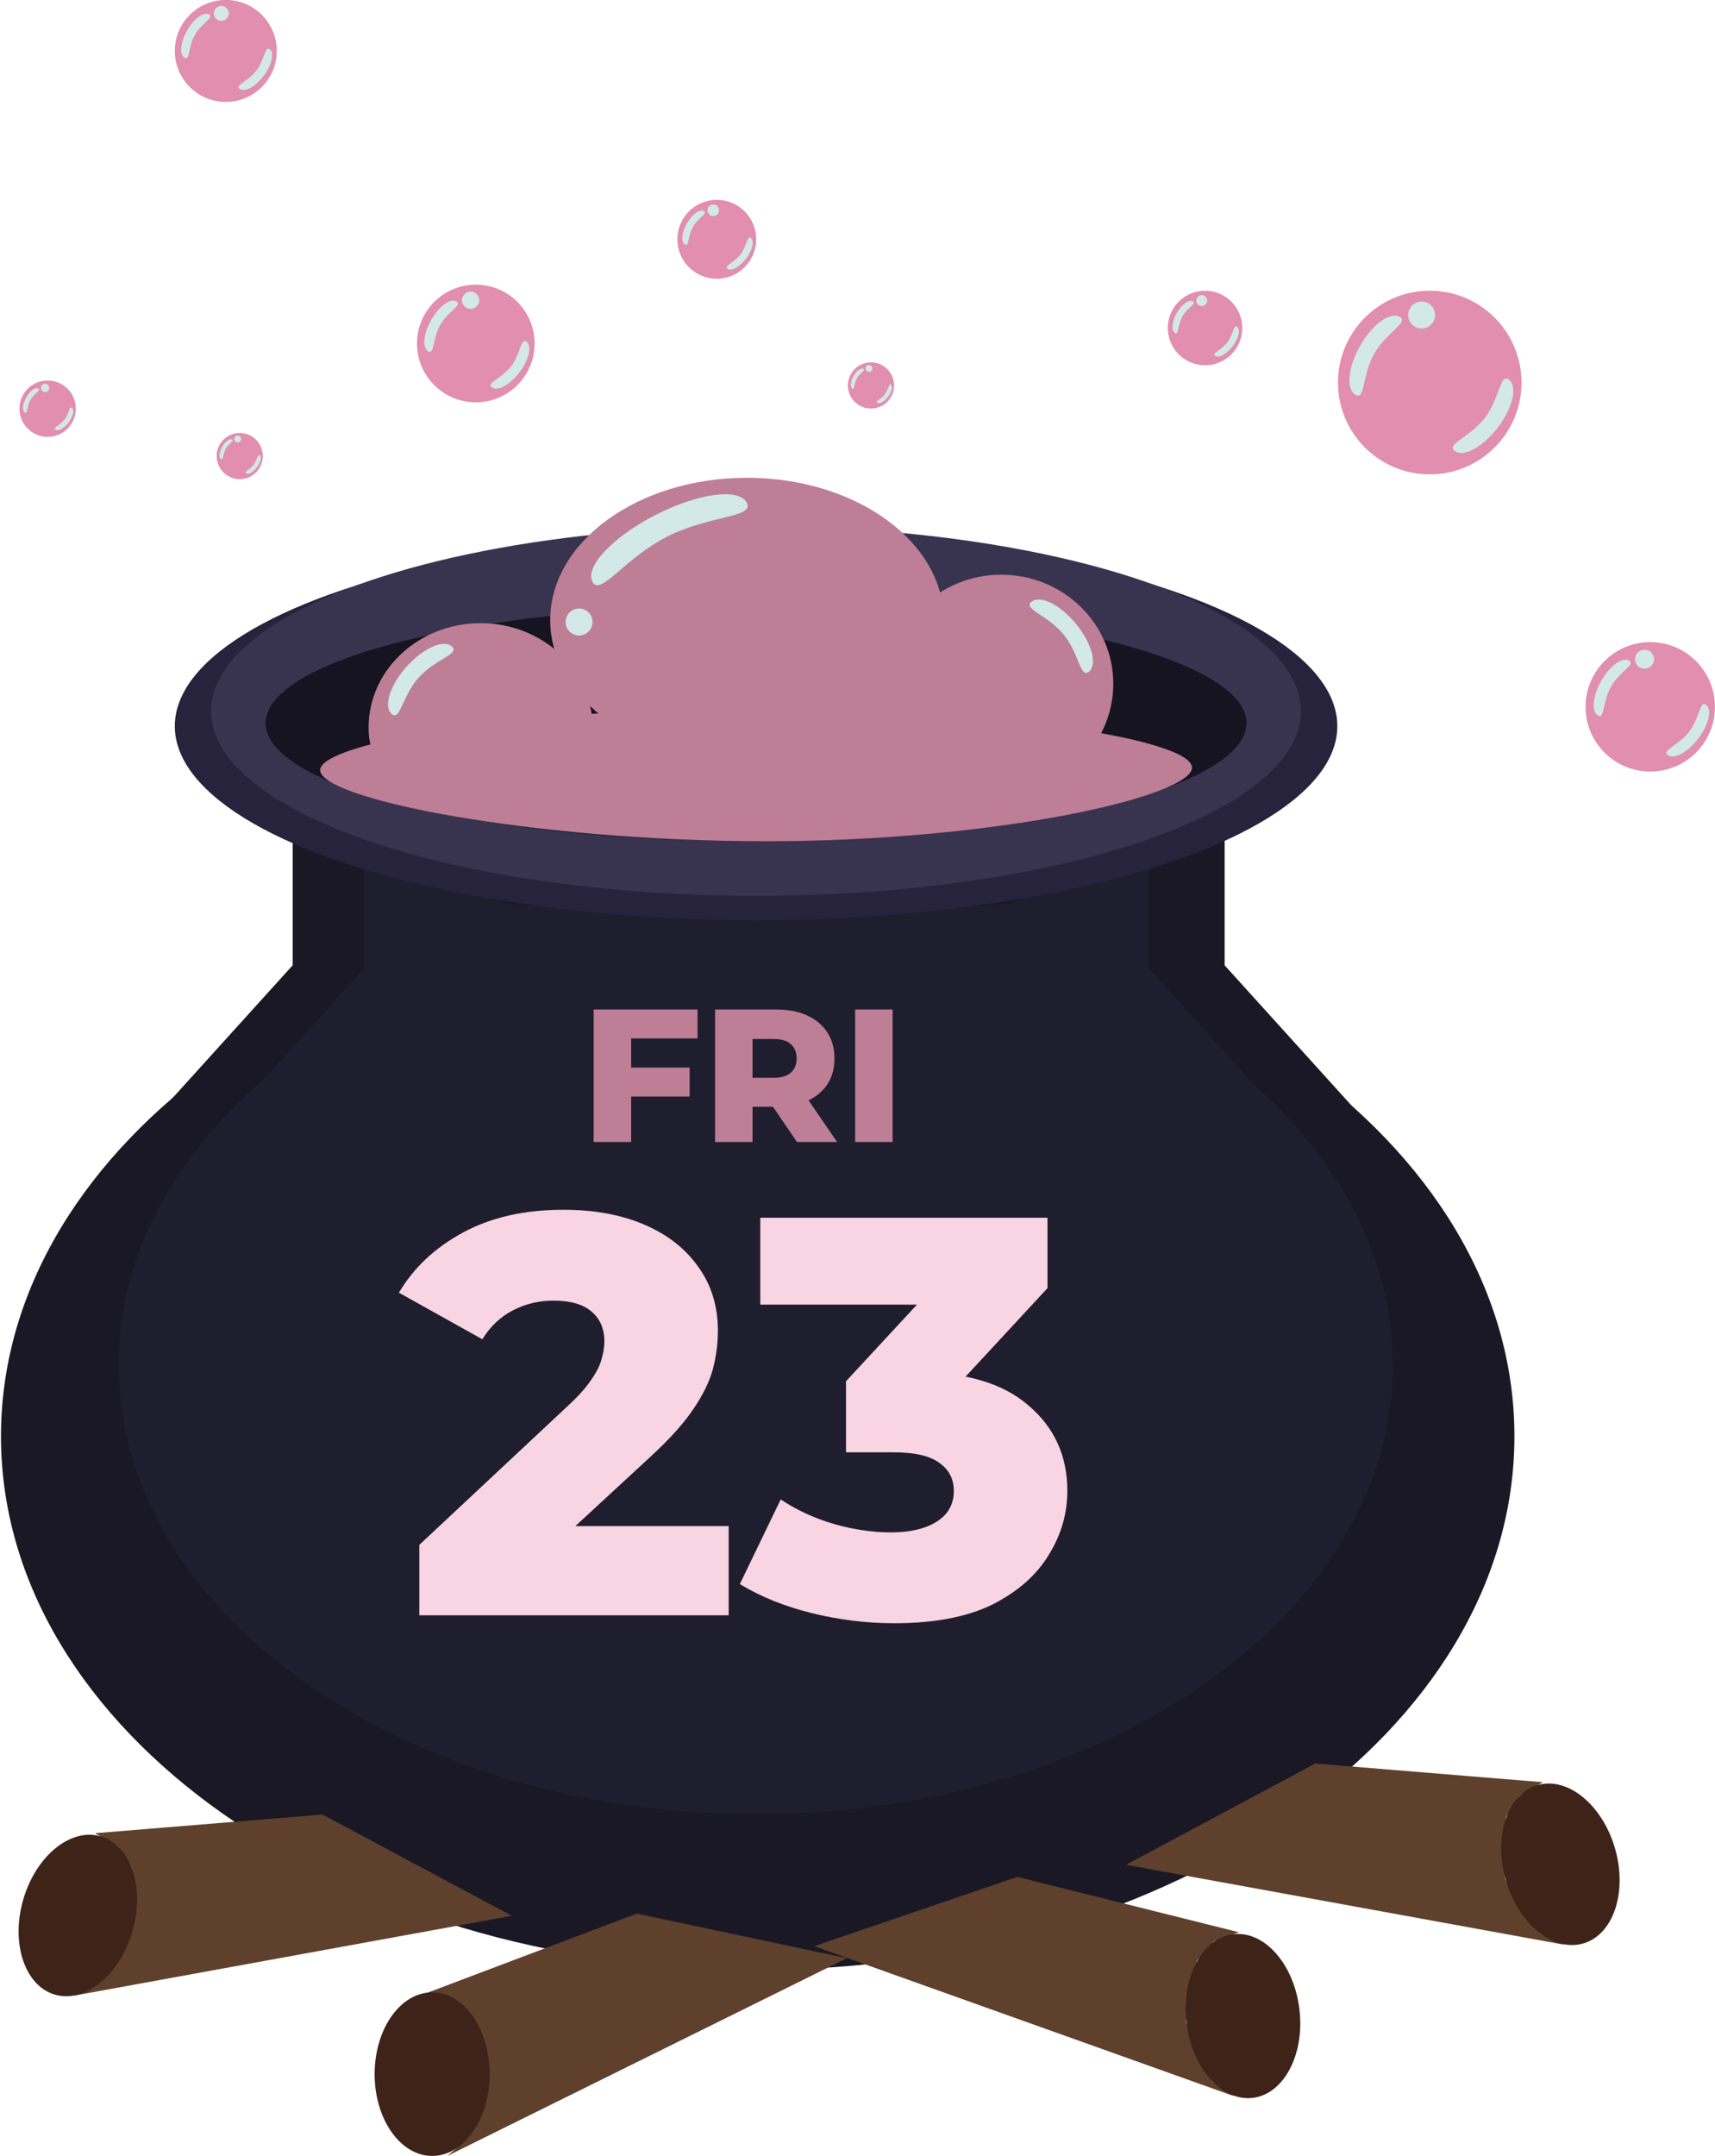
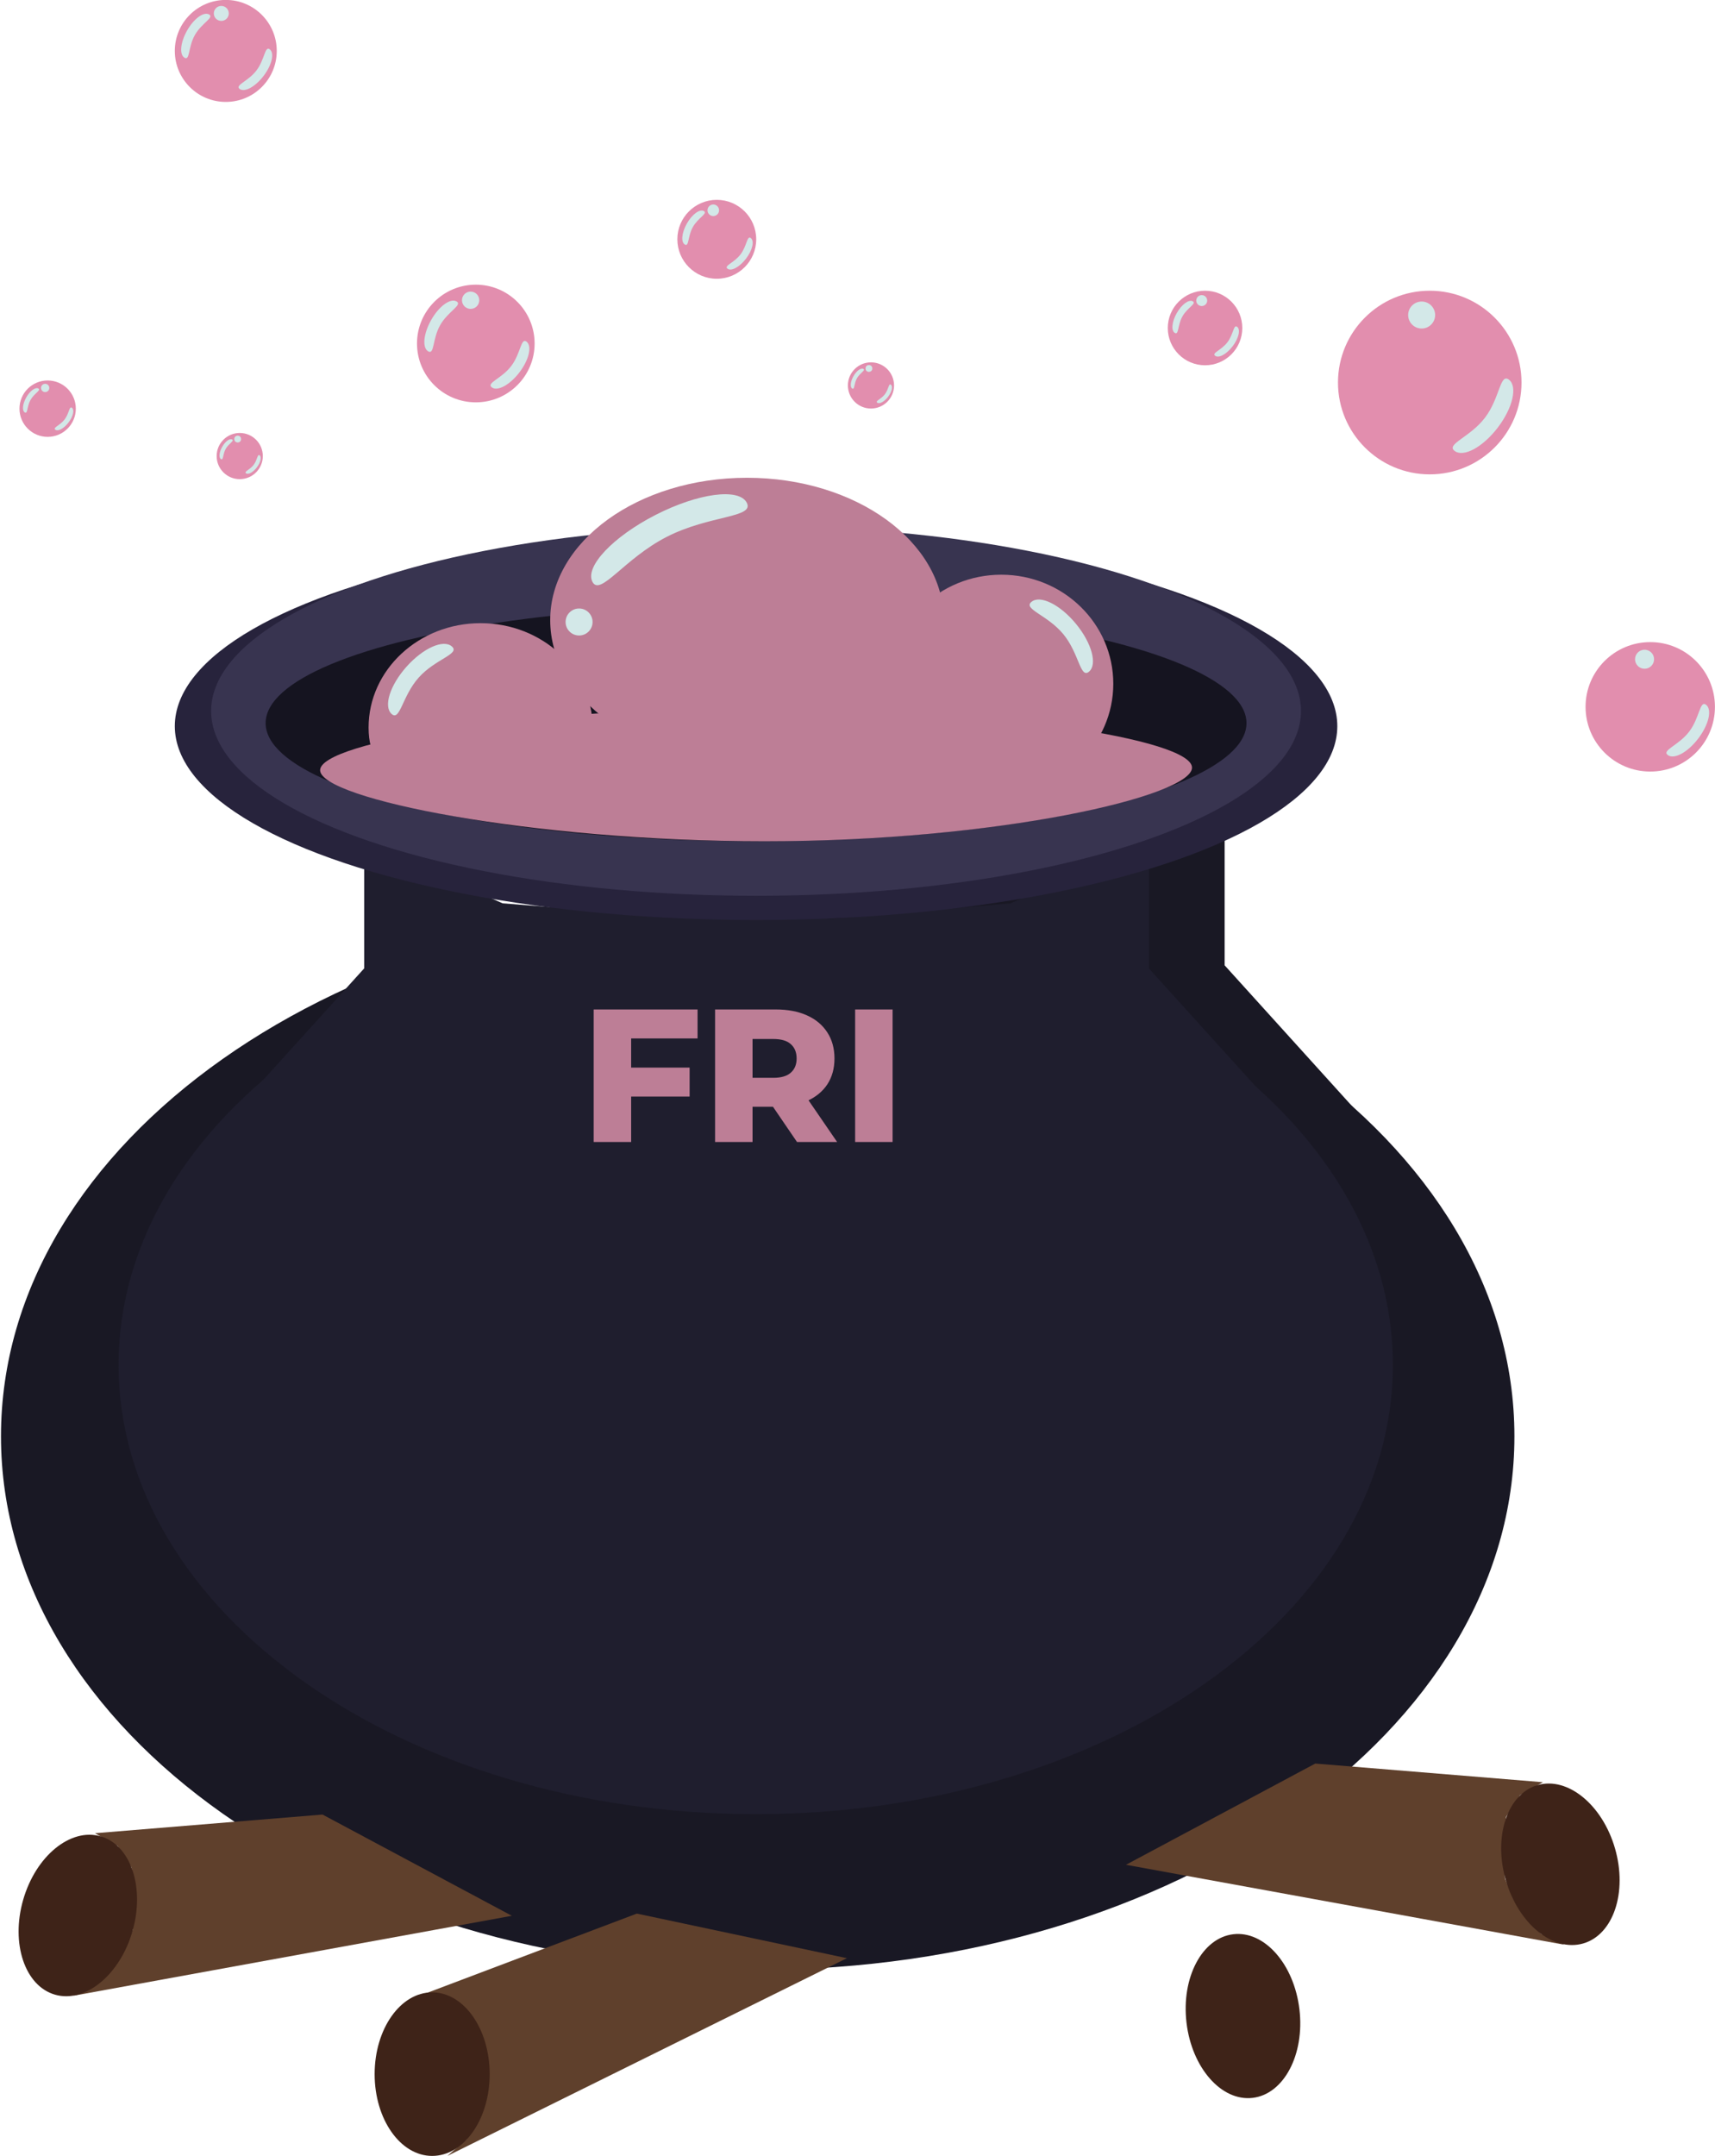
<svg xmlns="http://www.w3.org/2000/svg" fill="none" viewBox="31.62 0.68 90.64 113.88">
  <path d="M111.659 76.545C111.659 92.109 93.754 104.727 71.666 104.727C49.578 104.727 31.672 92.109 31.672 76.545C31.672 60.98 49.578 48.362 71.666 48.362C93.754 48.362 111.659 60.98 111.659 76.545Z" fill="#191824" />
-   <path d="M67.894 48.542L40.217 59.256L47.088 51.667L47.088 43.752L55.778 47.586L67.894 48.542Z" fill="#191824" />
  <path d="M72.168 48.925L103.215 59.258L96.344 51.669L96.344 43.754L87.655 47.588L72.168 48.925Z" fill="#191824" />
  <path d="M105.235 72.776C105.235 85.881 90.159 96.504 71.561 96.504C52.964 96.504 37.888 85.881 37.888 72.776C37.888 59.671 52.964 49.048 71.561 49.048C90.159 49.048 105.235 59.671 105.235 72.776Z" fill="#1F1E2E" />
  <path d="M68.386 49.199L45.083 58.219L50.868 51.83L50.868 45.166L58.184 48.394L68.386 49.199Z" fill="#1F1E2E" />
  <path d="M71.986 49.521L98.126 58.221L92.341 51.832L92.341 45.168L85.025 48.395L71.986 49.521Z" fill="#1F1E2E" />
  <ellipse cx="71.579" cy="39.036" rx="30.72" ry="10.24" fill="#27233C" />
  <ellipse cx="71.578" cy="38.236" rx="28.8" ry="9.76" fill="#383450" />
  <ellipse cx="71.579" cy="38.876" rx="25.92" ry="6.24" fill="#151420" />
  <ellipse cx="71.099" cy="33.436" rx="10.4" ry="7.52" fill="#BD7E96" />
  <ellipse cx="84.539" cy="36.796" rx="5.92" ry="5.76" fill="#BD7E96" />
  <path d="M62.94 39.111C62.94 42.156 60.289 41.912 57.02 41.912C53.75 41.912 51.1 42.156 51.1 39.111C51.1 36.065 53.75 33.596 57.02 33.596C60.289 33.596 62.94 36.065 62.94 39.111Z" fill="#BD7E96" />
  <path d="M94.619 41.226C94.619 42.727 84.384 45.116 72.027 45.116C59.671 45.116 48.539 42.865 48.539 41.363C48.539 39.862 59.473 38.076 71.829 38.076C84.186 38.076 94.619 39.725 94.619 41.226Z" fill="#BD7E96" />
  <path d="M53.98 106.023L65.277 101.756L76.38 104.112L55.264 114.556L56.291 113.665L56.804 112.709L57.19 111.5L57.318 110.353L57.061 108.889L56.355 107.233L55.328 106.341L53.98 106.023Z" fill="#5F402C" />
  <path d="M36.636 97.511L48.667 96.525L58.671 101.872L35.495 106.096L36.728 105.521L37.487 104.742L38.193 103.682L38.635 102.612L38.797 101.128L38.579 99.336L37.842 98.192L36.636 97.511Z" fill="#5F402C" />
  <ellipse cx="35.71" cy="101.845" rx="3.005" ry="4.352" transform="matrix(0.961 0.277 -0.277 0.961 29.627 -5.908)" fill="#3E2318" />
-   <path d="M97.1 102.741L85.387 99.819L74.65 103.476L96.836 111.397L95.712 110.63L95.089 109.738L94.564 108.577L94.301 107.45L94.382 105.96L94.887 104.227L95.8 103.217L97.1 102.741Z" fill="#5F402C" />
  <ellipse cx="3.005" cy="4.352" rx="3.005" ry="4.352" transform="matrix(-0.993 0.118 0.118 0.993 99.783 102.492)" fill="#3E2318" />
  <path d="M113.165 94.817L101.134 93.831L91.13 99.178L114.306 103.403L113.072 102.827L112.314 102.048L111.607 100.988L111.165 99.918L111.004 98.434L111.221 96.642L111.959 95.498L113.165 94.817Z" fill="#5F402C" />
  <ellipse cx="3.005" cy="4.352" rx="3.005" ry="4.352" transform="matrix(-0.961 0.277 0.277 0.961 115.771 94.137)" fill="#3E2318" />
  <ellipse cx="54.46" cy="110.236" rx="3.04" ry="4.32" fill="#3E2318" />
  <ellipse cx="107.184" cy="20.886" rx="4.85" ry="4.85" fill="#E28EAE" />
  <path d="M110.782 23.262C109.989 24.302 108.966 24.855 108.497 24.497C108.027 24.139 109.31 23.784 110.102 22.744C110.895 21.705 110.897 20.374 111.366 20.732C111.836 21.09 111.574 22.223 110.782 23.262Z" fill="#D3E8E8" />
-   <path d="M103.5 18.951C104.144 17.814 105.083 17.128 105.597 17.419C106.11 17.71 104.888 18.235 104.244 19.373C103.6 20.51 103.778 21.829 103.264 21.538C102.75 21.247 102.856 20.089 103.5 18.951Z" fill="#D3E8E8" />
  <path d="M66.27 27.877C68.524 26.725 70.681 26.439 71.09 27.238C71.499 28.038 69.115 27.882 66.862 29.034C64.609 30.186 63.339 32.209 62.93 31.41C62.522 30.611 64.017 29.029 66.27 27.877Z" fill="#D3E8E8" />
  <path d="M53.108 35.892C53.988 34.907 55.061 34.432 55.506 34.829C55.95 35.227 54.631 35.483 53.751 36.467C52.871 37.451 52.764 38.79 52.319 38.393C51.875 37.995 52.228 36.876 53.108 35.892Z" fill="#D3E8E8" />
  <path d="M88.485 33.63C87.646 32.611 86.593 32.092 86.133 32.471C85.672 32.85 86.98 33.159 87.819 34.178C88.658 35.198 88.71 36.54 89.171 36.161C89.631 35.783 89.324 34.649 88.485 33.63Z" fill="#D3E8E8" />
  <ellipse cx="106.756" cy="17.32" rx="0.713" ry="0.713" fill="#D3E8E8" />
  <ellipse cx="62.225" cy="33.534" rx="0.713" ry="0.713" fill="#D3E8E8" />
  <ellipse cx="43.553" cy="3.37" rx="2.694" ry="2.694" fill="#E28EAE" />
  <path d="M45.551 4.69C45.111 5.267 44.543 5.574 44.282 5.376C44.021 5.177 44.733 4.98 45.174 4.402C45.614 3.825 45.615 3.086 45.876 3.284C46.137 3.483 45.991 4.112 45.551 4.69Z" fill="#D3E8E8" />
  <path d="M41.507 2.295C41.865 1.664 42.386 1.282 42.672 1.444C42.957 1.606 42.278 1.897 41.92 2.529C41.562 3.161 41.661 3.893 41.376 3.732C41.091 3.57 41.149 2.927 41.507 2.295Z" fill="#D3E8E8" />
  <ellipse cx="43.316" cy="1.389" rx="0.396" ry="0.396" fill="#D3E8E8" />
  <ellipse cx="77.652" cy="21.039" rx="1.22" ry="1.22" fill="#E28EAE" />
  <path d="M78.557 21.637C78.358 21.899 78.1 22.038 77.982 21.948C77.864 21.858 78.187 21.768 78.386 21.507C78.586 21.245 78.586 20.91 78.704 21C78.823 21.09 78.757 21.375 78.557 21.637Z" fill="#D3E8E8" />
  <path d="M76.725 20.552C76.887 20.266 77.123 20.094 77.252 20.167C77.382 20.24 77.074 20.372 76.912 20.658C76.75 20.945 76.795 21.276 76.665 21.203C76.536 21.13 76.563 20.839 76.725 20.552Z" fill="#D3E8E8" />
  <ellipse cx="77.544" cy="20.142" rx="0.179" ry="0.179" fill="#D3E8E8" />
  <ellipse cx="69.503" cy="13.32" rx="2.084" ry="2.084" fill="#E28EAE" />
  <path d="M71.049 14.341C70.709 14.787 70.269 15.025 70.068 14.871C69.866 14.717 70.417 14.565 70.757 14.118C71.098 13.671 71.099 13.1 71.3 13.254C71.502 13.407 71.39 13.894 71.049 14.341Z" fill="#D3E8E8" />
  <path d="M67.921 12.489C68.198 12 68.601 11.705 68.822 11.83C69.042 11.955 68.517 12.181 68.24 12.669C67.964 13.158 68.04 13.725 67.82 13.6C67.599 13.475 67.644 12.977 67.921 12.489Z" fill="#D3E8E8" />
  <ellipse cx="69.318" cy="11.787" rx="0.306" ry="0.306" fill="#D3E8E8" />
  <ellipse cx="56.767" cy="18.824" rx="3.108" ry="3.108" fill="#E28EAE" />
  <path d="M59.074 20.347C58.566 21.014 57.91 21.368 57.609 21.139C57.308 20.909 58.13 20.682 58.638 20.015C59.146 19.349 59.147 18.496 59.448 18.726C59.749 18.955 59.581 19.681 59.074 20.347Z" fill="#D3E8E8" />
  <path d="M54.407 17.584C54.819 16.855 55.421 16.416 55.75 16.602C56.08 16.789 55.296 17.125 54.883 17.854C54.47 18.583 54.584 19.428 54.255 19.242C53.926 19.056 53.994 18.314 54.407 17.584Z" fill="#D3E8E8" />
  <ellipse cx="56.493" cy="16.539" rx="0.457" ry="0.457" fill="#D3E8E8" />
  <ellipse cx="118.838" cy="38.015" rx="3.419" ry="3.419" fill="#E28EAE" />
  <path d="M121.374 39.69C120.816 40.423 120.094 40.813 119.763 40.561C119.432 40.308 120.336 40.058 120.895 39.325C121.454 38.592 121.455 37.654 121.786 37.906C122.117 38.159 121.933 38.957 121.374 39.69Z" fill="#D3E8E8" />
-   <path d="M116.242 36.651C116.696 35.849 117.358 35.366 117.72 35.571C118.082 35.776 117.22 36.146 116.766 36.948C116.312 37.75 116.437 38.68 116.075 38.475C115.713 38.27 115.788 37.453 116.242 36.651Z" fill="#D3E8E8" />
  <ellipse cx="118.537" cy="35.501" rx="0.503" ry="0.503" fill="#D3E8E8" />
  <ellipse cx="95.308" cy="18.005" rx="1.969" ry="1.969" fill="#E28EAE" />
  <path d="M96.767 18.969C96.445 19.391 96.03 19.616 95.84 19.471C95.649 19.325 96.17 19.181 96.491 18.759C96.813 18.337 96.814 17.797 97.004 17.942C97.195 18.087 97.089 18.547 96.767 18.969Z" fill="#D3E8E8" />
  <path d="M93.812 17.219C94.074 16.758 94.455 16.479 94.663 16.597C94.872 16.715 94.376 16.929 94.114 17.39C93.853 17.852 93.925 18.387 93.716 18.269C93.508 18.151 93.551 17.681 93.812 17.219Z" fill="#D3E8E8" />
  <ellipse cx="95.133" cy="16.557" rx="0.289" ry="0.289" fill="#D3E8E8" />
  <ellipse cx="34.138" cy="22.266" rx="1.489" ry="1.489" fill="#E28EAE" />
  <path d="M35.242 22.996C34.999 23.315 34.685 23.485 34.541 23.375C34.397 23.265 34.79 23.156 35.034 22.837C35.277 22.518 35.278 22.109 35.422 22.219C35.566 22.329 35.486 22.677 35.242 22.996Z" fill="#D3E8E8" />
  <path d="M33.007 21.672C33.205 21.323 33.493 21.112 33.651 21.201C33.809 21.29 33.433 21.452 33.235 21.801C33.037 22.151 33.092 22.555 32.934 22.466C32.777 22.377 32.809 22.021 33.007 21.672Z" fill="#D3E8E8" />
  <ellipse cx="34.007" cy="21.171" rx="0.219" ry="0.219" fill="#D3E8E8" />
  <ellipse cx="44.29" cy="24.769" rx="1.22" ry="1.22" fill="#E28EAE" />
  <path d="M45.195 25.367C44.996 25.629 44.738 25.768 44.62 25.678C44.502 25.588 44.825 25.498 45.024 25.237C45.223 24.975 45.224 24.64 45.342 24.73C45.46 24.82 45.394 25.105 45.195 25.367Z" fill="#D3E8E8" />
  <path d="M43.363 24.282C43.525 23.996 43.761 23.823 43.89 23.896C44.02 23.97 43.712 24.102 43.55 24.388C43.388 24.674 43.432 25.006 43.303 24.933C43.174 24.86 43.201 24.568 43.363 24.282Z" fill="#D3E8E8" />
  <ellipse cx="44.182" cy="23.872" rx="0.179" ry="0.179" fill="#D3E8E8" />
  <path d="M64.837 57.07H68.067V58.6H64.837V57.07ZM64.977 61H62.997V54H68.487V55.53H64.977V61ZM69.413 61V54H72.613C73.253 54 73.803 54.103 74.263 54.31C74.729 54.517 75.089 54.817 75.343 55.21C75.596 55.597 75.723 56.057 75.723 56.59C75.723 57.117 75.596 57.573 75.343 57.96C75.089 58.34 74.729 58.633 74.263 58.84C73.803 59.04 73.253 59.14 72.613 59.14H70.513L71.393 58.31V61H69.413ZM73.743 61L72.003 58.45H74.113L75.863 61H73.743ZM71.393 58.52L70.513 57.61H72.493C72.906 57.61 73.213 57.52 73.413 57.34C73.619 57.16 73.723 56.91 73.723 56.59C73.723 56.263 73.619 56.01 73.413 55.83C73.213 55.65 72.906 55.56 72.493 55.56H70.513L71.393 54.65V58.52ZM76.815 61V54H78.795V61H76.815Z" fill="#BD7E96" />
-   <path d="M53.782 86V82.28L61.642 74.93C62.203 74.41 62.612 73.95 62.873 73.55C63.153 73.15 63.333 72.79 63.413 72.47C63.513 72.13 63.562 71.82 63.562 71.54C63.562 70.86 63.333 70.33 62.873 69.95C62.432 69.57 61.763 69.38 60.862 69.38C60.102 69.38 59.392 69.55 58.733 69.89C58.072 70.23 57.532 70.74 57.112 71.42L52.703 68.96C53.483 67.64 54.612 66.58 56.093 65.78C57.572 64.98 59.343 64.58 61.403 64.58C63.023 64.58 64.442 64.84 65.662 65.36C66.882 65.88 67.832 66.62 68.513 67.58C69.213 68.54 69.562 69.67 69.562 70.97C69.562 71.65 69.472 72.33 69.293 73.01C69.112 73.67 68.763 74.38 68.243 75.14C67.743 75.88 66.993 76.71 65.993 77.63L59.752 83.39L58.763 81.29H70.132V86H53.782ZM78.882 86.42C77.421 86.42 75.962 86.24 74.501 85.88C73.061 85.52 71.802 85.01 70.722 84.35L72.882 79.88C73.722 80.44 74.651 80.87 75.671 81.17C76.712 81.47 77.722 81.62 78.701 81.62C79.722 81.62 80.531 81.43 81.132 81.05C81.731 80.67 82.031 80.13 82.031 79.43C82.031 78.81 81.781 78.32 81.281 77.96C80.781 77.58 79.962 77.39 78.822 77.39H76.332V73.64L81.972 67.55L82.541 69.59H71.802V65H86.981V68.72L81.341 74.81L78.431 73.16H80.052C82.671 73.16 84.651 73.75 85.992 74.93C87.352 76.09 88.031 77.59 88.031 79.43C88.031 80.63 87.701 81.76 87.041 82.82C86.401 83.88 85.412 84.75 84.072 85.43C82.731 86.09 81.001 86.42 78.882 86.42Z" fill="#F9D4E2" />
</svg>